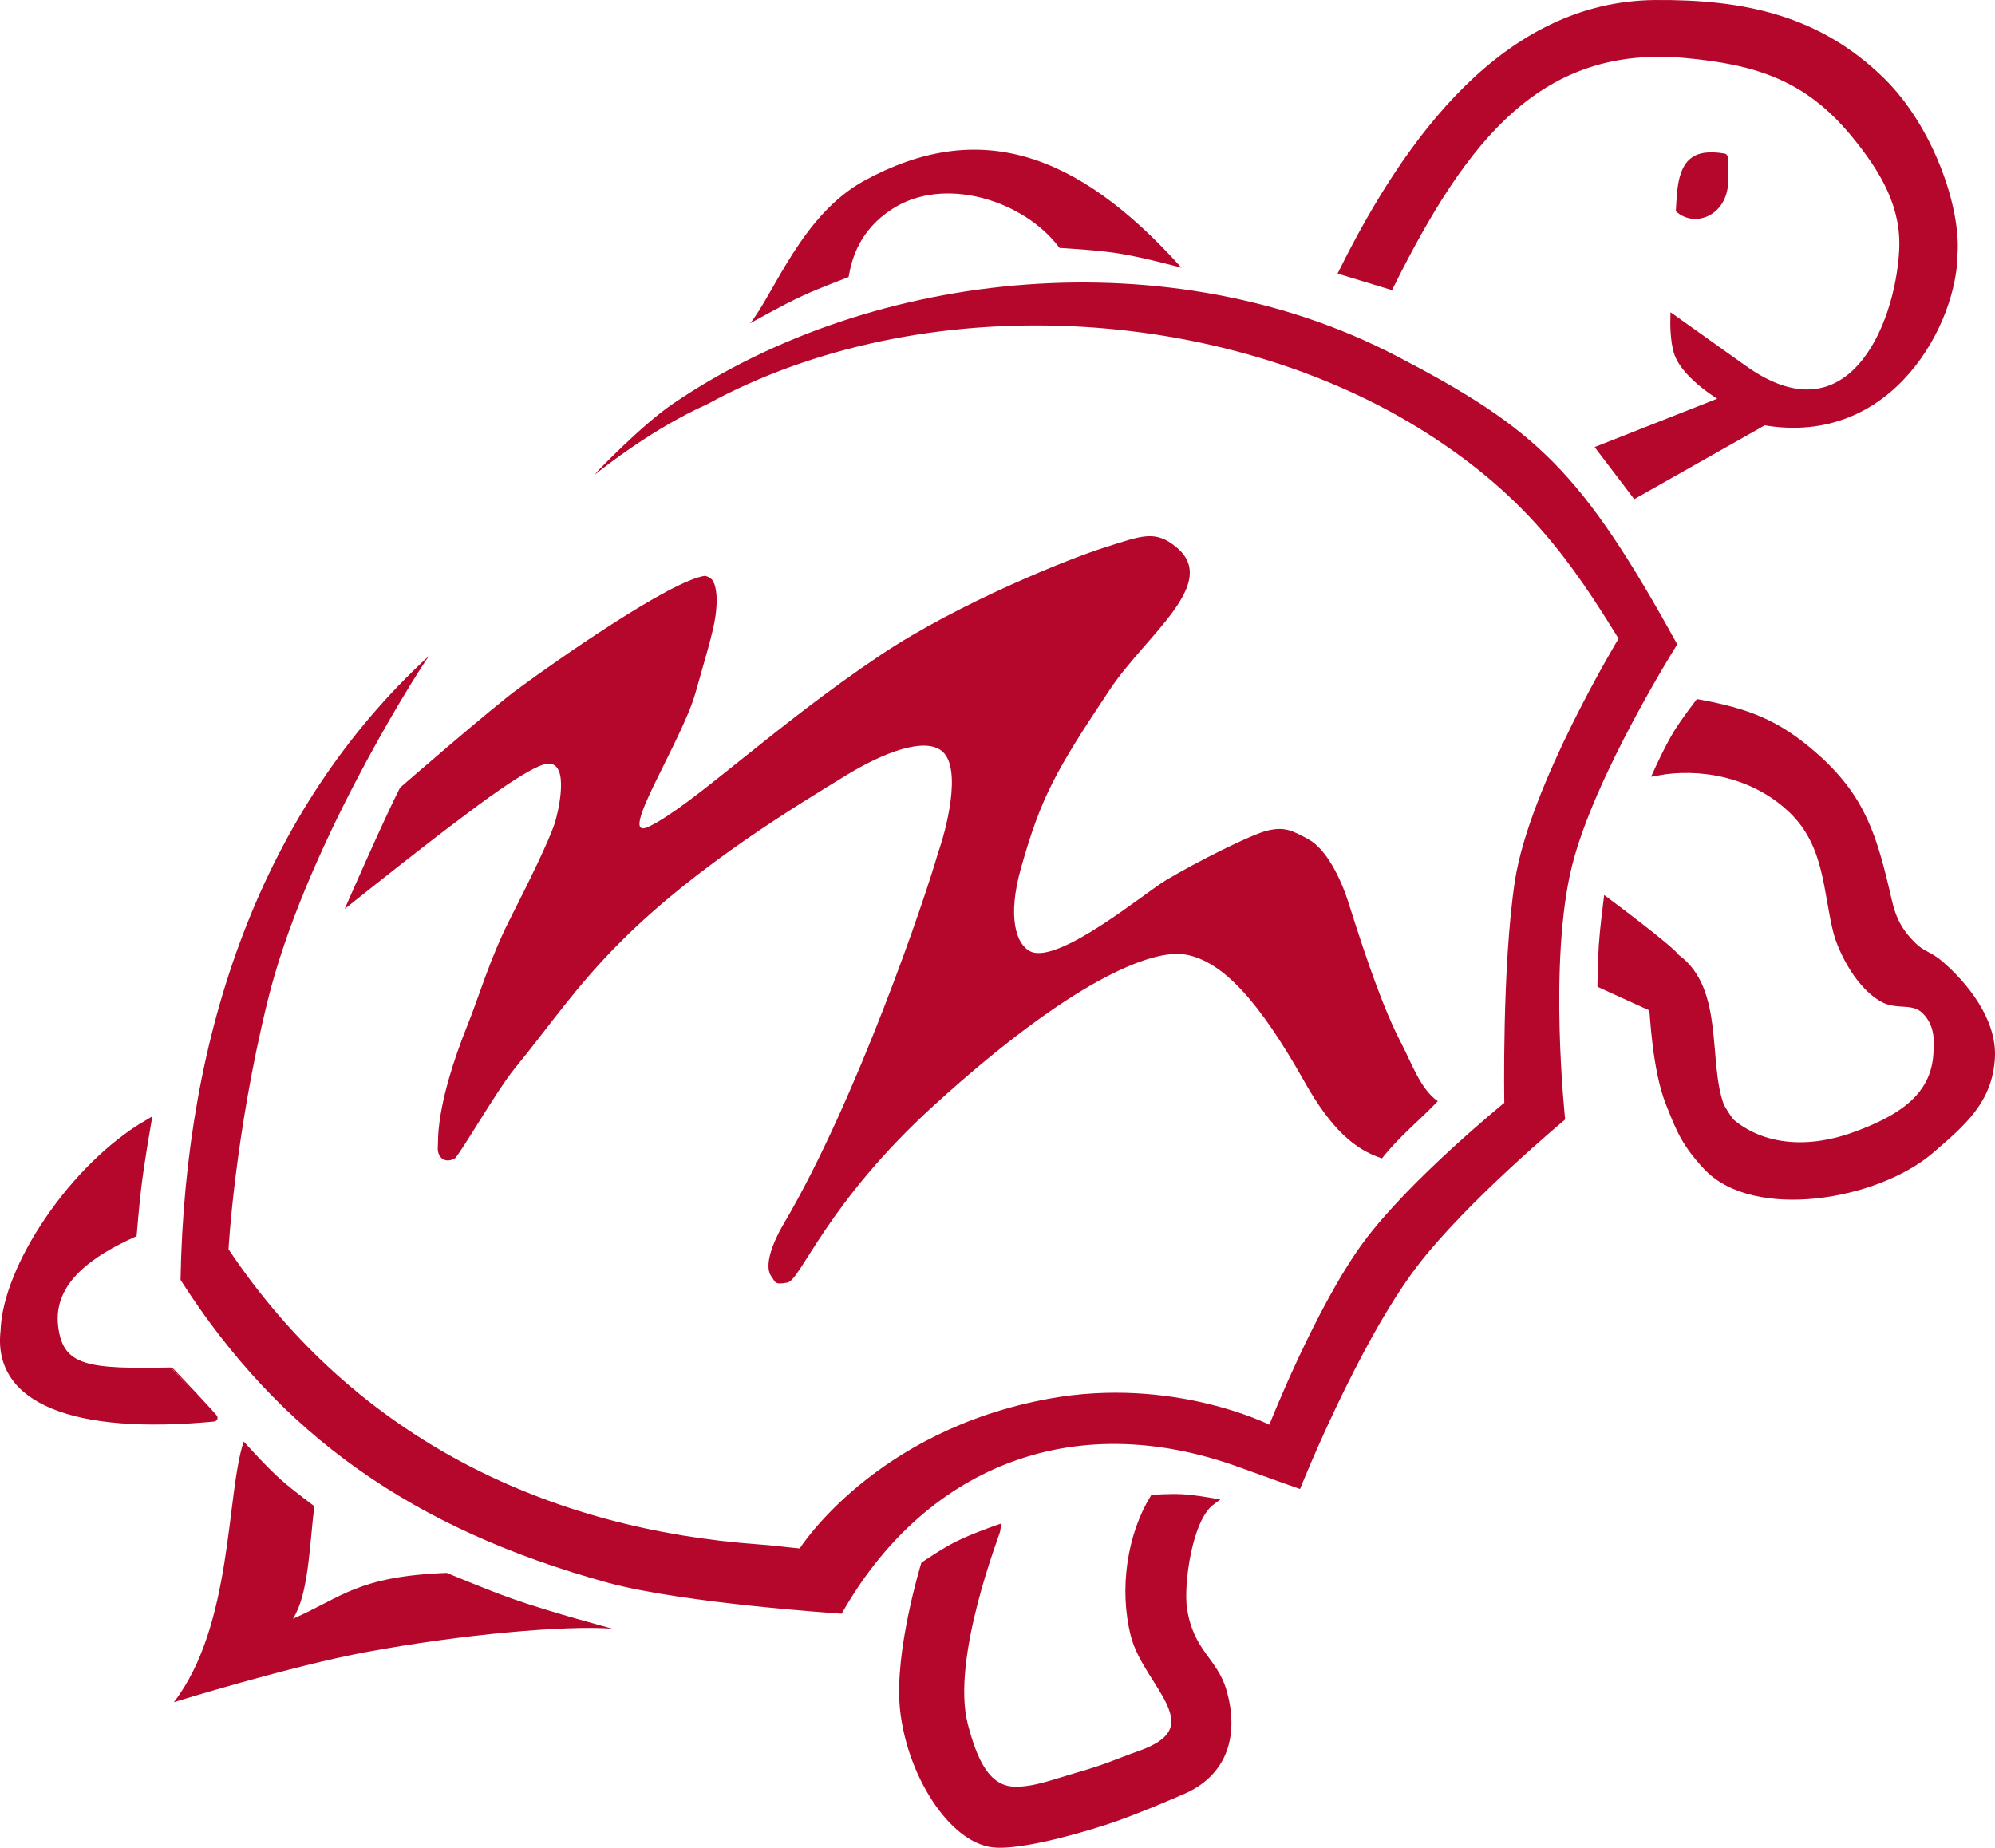
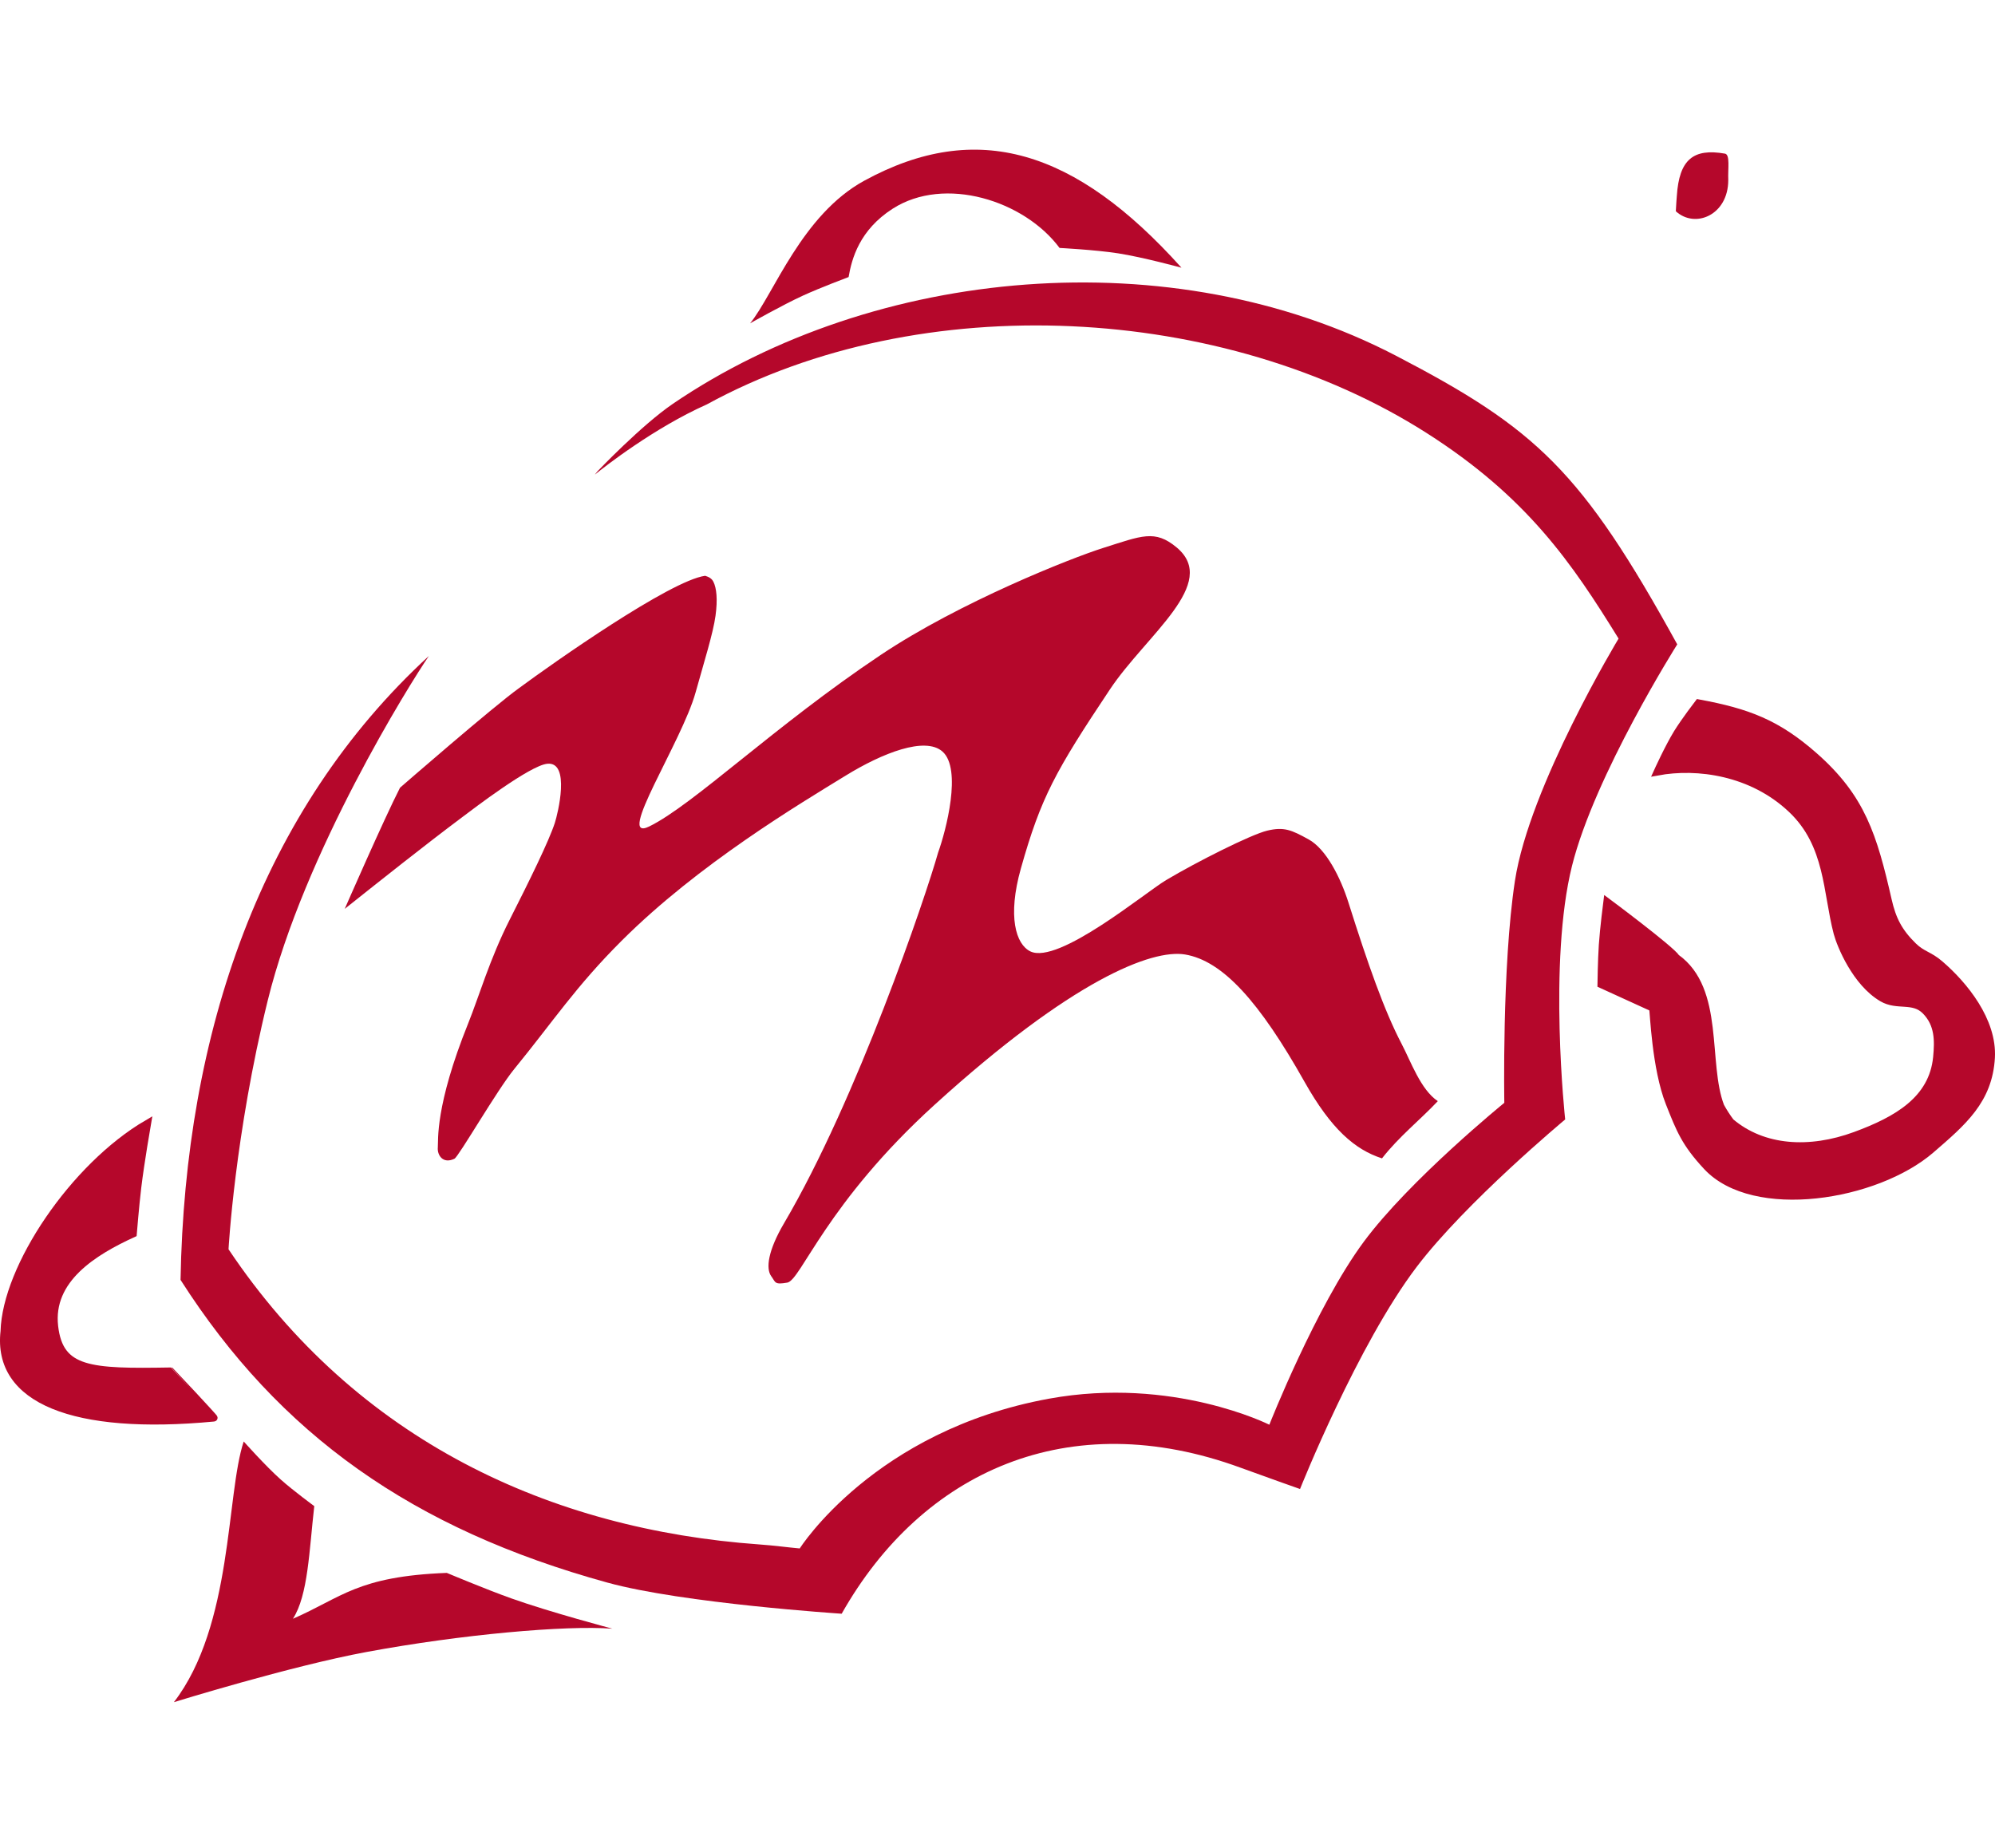
<svg xmlns="http://www.w3.org/2000/svg" id="Ebene_1" x="0px" y="0px" width="155.257px" height="143.812px" viewBox="0 0 155.257 143.812" xml:space="preserve">
  <g>
    <path fill="#B5072B" d="M58.376,25.165c1.858-2.297,4.02-8.446,8.889-11.104c8.762-4.782,16.43-2.421,24.682,6.776  c0,0-2.989-0.819-4.942-1.122c-1.759-0.273-4.546-0.417-4.546-0.417c-2.749-3.701-8.944-5.643-12.981-3.059  c-2.596,1.662-3.195,3.906-3.437,5.324c0,0-2.183,0.817-3.537,1.437C60.852,23.757,58.376,25.165,58.376,25.165L58.376,25.165z" />
    <path fill="#B5072B" stroke="#B5072B" stroke-width="0.567" stroke-miterlimit="3.864" d="M132.177,54.716  c3.837,0.709,6.118,1.568,9.022,4.125c3.691,3.251,4.591,6.201,5.74,11.23c0.338,1.482,0.829,2.457,1.965,3.566  c0.696,0.679,1.229,0.679,2.064,1.396c1.903,1.634,4.157,4.412,3.998,7.277c-0.185,3.334-2.223,5.04-4.682,7.169  c-4.264,3.69-13.807,5.235-17.458,1.312c-1.688-1.814-2.09-2.858-2.914-4.937c-1.081-2.725-1.222-7.104-1.291-7.403l-4.018-1.835  c0,0,0.025-1.868,0.105-3.059c0.089-1.323,0.354-3.383,0.354-3.383s4.968,3.696,5.396,4.365c3.488,2.495,2.155,8.198,3.448,11.568  c0.239,0.437,0.501,0.842,0.785,1.217c2.523,2.134,6.124,2.36,9.691,1.047c3.218-1.184,6.024-2.772,6.344-6.087  c0.125-1.307,0.135-2.57-0.878-3.603c-0.96-0.979-2.189-0.304-3.371-0.998c-2.066-1.214-3.244-4.129-3.494-5.054  c-0.846-3.215-0.65-6.886-3.562-9.642c-3.071-2.908-7.312-3.495-10.446-2.912c0,0,0.857-1.894,1.55-3.023  C131.11,56.104,132.177,54.716,132.177,54.716L132.177,54.716z" />
-     <path fill="#B5072B" stroke="#B5072B" stroke-width="0.567" stroke-miterlimit="3.864" d="M94.271,116.866  c-1.83,1.358-2.438,6.547-2.184,8.289c0.506,3.473,2.384,4.044,3.086,6.454c0.926,3.182,0.278,6.417-3.413,7.872  c0,0-3.435,1.511-5.712,2.252c-3.242,1.055-7.041,1.972-8.77,1.766c-3.18-0.38-6.429-5.421-6.958-10.512  c-0.456-4.387,1.628-11.187,1.628-11.187s1.529-1.051,2.632-1.592c1.249-0.613,3.024-1.225,3.024-1.225  c-0.03,0.271-3.92,10.034-2.562,15.269c0.722,2.78,1.72,5.057,3.942,5.092c1.542,0.023,3.076-0.587,5.017-1.146  c2.208-0.636,2.917-1.013,4.751-1.664c5.835-2.069,0.494-5.474-0.472-9.267c-0.929-3.648-0.246-7.806,1.489-10.651  c0,0,1.344-0.082,2.201-0.038C92.874,116.625,94.271,116.866,94.271,116.866L94.271,116.866z" />
    <path fill="#B5072B" stroke="#B5072B" stroke-width="0.567" stroke-miterlimit="3.864" d="M16.647,110.354  c-10.941,1.039-16.925-1.402-16.322-6.73c0.137-4.982,5.391-12.826,11.147-16.188c0,0-0.526,3.022-0.76,4.97  c-0.169,1.405-0.349,3.612-0.349,3.612c-3.082,1.409-6.545,3.551-6.12,7.217c0.402,3.466,2.742,3.59,9.054,3.479  C13.297,106.714,16.771,110.422,16.647,110.354L16.647,110.354z" />
    <path fill="#B5072B" d="M47.657,126.76c-3.665-0.275-11.755,0.448-19.12,1.812c-5.945,1.102-15.004,3.908-15.004,3.908  c4.604-5.99,4.058-16.174,5.434-20.29c0,0,1.683,1.896,2.89,2.971c0.966,0.86,2.6,2.061,2.6,2.061  c-0.394,3.436-0.477,6.938-1.661,8.766c3.794-1.649,4.998-3.302,11.975-3.57c0,0,3.047,1.281,5.037,1.99  C42.818,125.48,47.657,126.76,47.657,126.76L47.657,126.76z" />
    <path fill="#B5072B" d="M134.239,11.957c0.417,0.073,0.222,1.163,0.26,2.059c-0.004,2.739-2.592,3.797-4.081,2.425  c0.015-0.435,0.078-1.196,0.078-1.196C130.682,12.417,131.776,11.528,134.239,11.957L134.239,11.957z" />
-     <path fill="#B5072B" stroke="#B5072B" stroke-width="0.567" stroke-miterlimit="3.864" d="M104.497,21.12  c5.107-10.272,12.72-20.737,24.308-20.835c6.914-0.058,12.681,1.185,17.596,5.988c3.767,3.682,5.916,9.89,5.657,13.49  c-0.02,5.145-4.846,14.762-14.776,13.045l-10.024,5.673l-2.706-3.56l9.722-3.834c0,0-3.004-1.683-3.688-3.562  c-0.361-0.991-0.312-2.687-0.312-2.687l5.437,3.875c8.155,5.811,12.034-3.118,12.371-9.187c0.188-3.375-1.348-6.189-3.823-9.172  c-3.595-4.332-7.467-5.603-13.073-6.12c-11.344-1.045-17.239,6.415-23.001,18.006L104.497,21.12L104.497,21.12z" />
    <path fill="#B5072B" d="M46.294,36.938c0.78-0.628,4.592-3.621,8.715-5.464c16.732-9.15,40.249-7.811,55.994,2.214  c7.871,5.011,11.351,10.173,14.96,16.014c0,0-6.941,11.481-8.066,18.854c-1.018,6.668-0.826,17.275-0.826,17.275  s-7.375,5.998-10.945,10.826c-3.712,5.021-7.342,14.229-7.342,14.229s-7.505-3.784-17.145-2.027  c-13.605,2.479-19.401,11.657-19.401,11.657c-0.984-0.088-1.944-0.227-3.165-0.314c-16.176-1.161-31.288-8.031-41.288-22.971  c0,0,0.482-8.907,3.046-19.343c2.83-11.52,11.092-24.717,12.546-26.834c-13.022,11.961-18.989,29.289-19.326,48.56  c7.704,12.06,18.083,19.391,33.22,23.56c5.877,1.618,18.231,2.422,18.231,2.422c6.257-11.078,17.674-16.27,31.057-11.36  c1.867,0.685,4.614,1.654,4.614,1.654s4.475-11.24,9.092-17.308c3.841-5.046,11.542-11.455,11.542-11.455  s-1.334-12.271,0.534-19.744c1.767-7.066,8.188-17.232,8.188-17.232c-7.44-13.506-10.967-16.783-21.906-22.474  c-17.425-9.064-40.566-6.932-56.257,3.751c-2.451,1.669-5.863,5.25-5.863,5.25L46.294,36.938L46.294,36.938z" />
    <path fill="#B5072B" d="M31.131,61.307c-1.258,2.457-4.303,9.43-4.303,9.43c2.863-2.277,6.246-4.967,9.148-7.14  c0.875-0.656,5.241-4.004,6.605-4.153c1.843-0.202,0.822,3.912,0.599,4.599c-0.464,1.426-1.985,4.521-3.52,7.548  c-1.54,3.038-2.389,5.986-3.223,8.055c-2.605,6.469-2.315,9.138-2.365,9.666c-0.052,0.576,0.385,1.307,1.294,0.873  c0.323-0.153,3.319-5.35,4.655-6.983c3.046-3.727,4.772-6.408,8.375-10.001c5.978-5.961,13.811-10.619,17.426-12.841  c2.853-1.754,6.176-3.058,7.524-1.868c1.535,1.354,0.277,6.163-0.341,7.869c-0.961,3.423-6.31,19.192-11.985,28.84  c-1.25,2.125-1.435,3.53-1,4.125c0.353,0.481,0.231,0.677,1.25,0.5c1.063-0.186,3.028-6.184,11.5-13.875  c10.666-9.687,16.861-12.087,19.449-11.665c2.949,0.49,5.808,3.702,9.292,9.89c2.081,3.703,3.929,5.298,6.041,5.979  c1.327-1.701,2.959-2.983,4.343-4.454c-1.335-0.893-2.097-3.085-2.813-4.451c-1.352-2.578-2.626-6.214-4.137-10.994  c-0.615-1.948-1.74-4.178-3.104-4.927c-1.33-0.731-1.908-1-3.236-0.677c-1.273,0.311-5.461,2.419-7.859,3.848  c-1.618,0.963-8.385,6.595-10.558,5.547c-1.132-0.546-1.792-2.722-0.739-6.458c1.564-5.549,2.685-7.568,6.932-13.938  c2.833-4.248,8.551-8.251,5.183-11.051c-1.689-1.404-2.709-0.903-5.713,0.046c-2.462,0.778-11.148,4.205-17.313,8.328  c-8.261,5.525-14.59,11.676-18.016,13.35c-2.677,1.308,2.536-6.576,3.608-10.421c0.68-2.437,1.368-4.618,1.554-5.977  c0.175-1.268,0.083-2.161-0.166-2.65c-0.13-0.264-0.366-0.379-0.641-0.464c-2.728,0.375-11.834,6.783-14.483,8.743  C38.413,54.972,31.131,61.307,31.131,61.307L31.131,61.307z" />
  </g>
</svg>